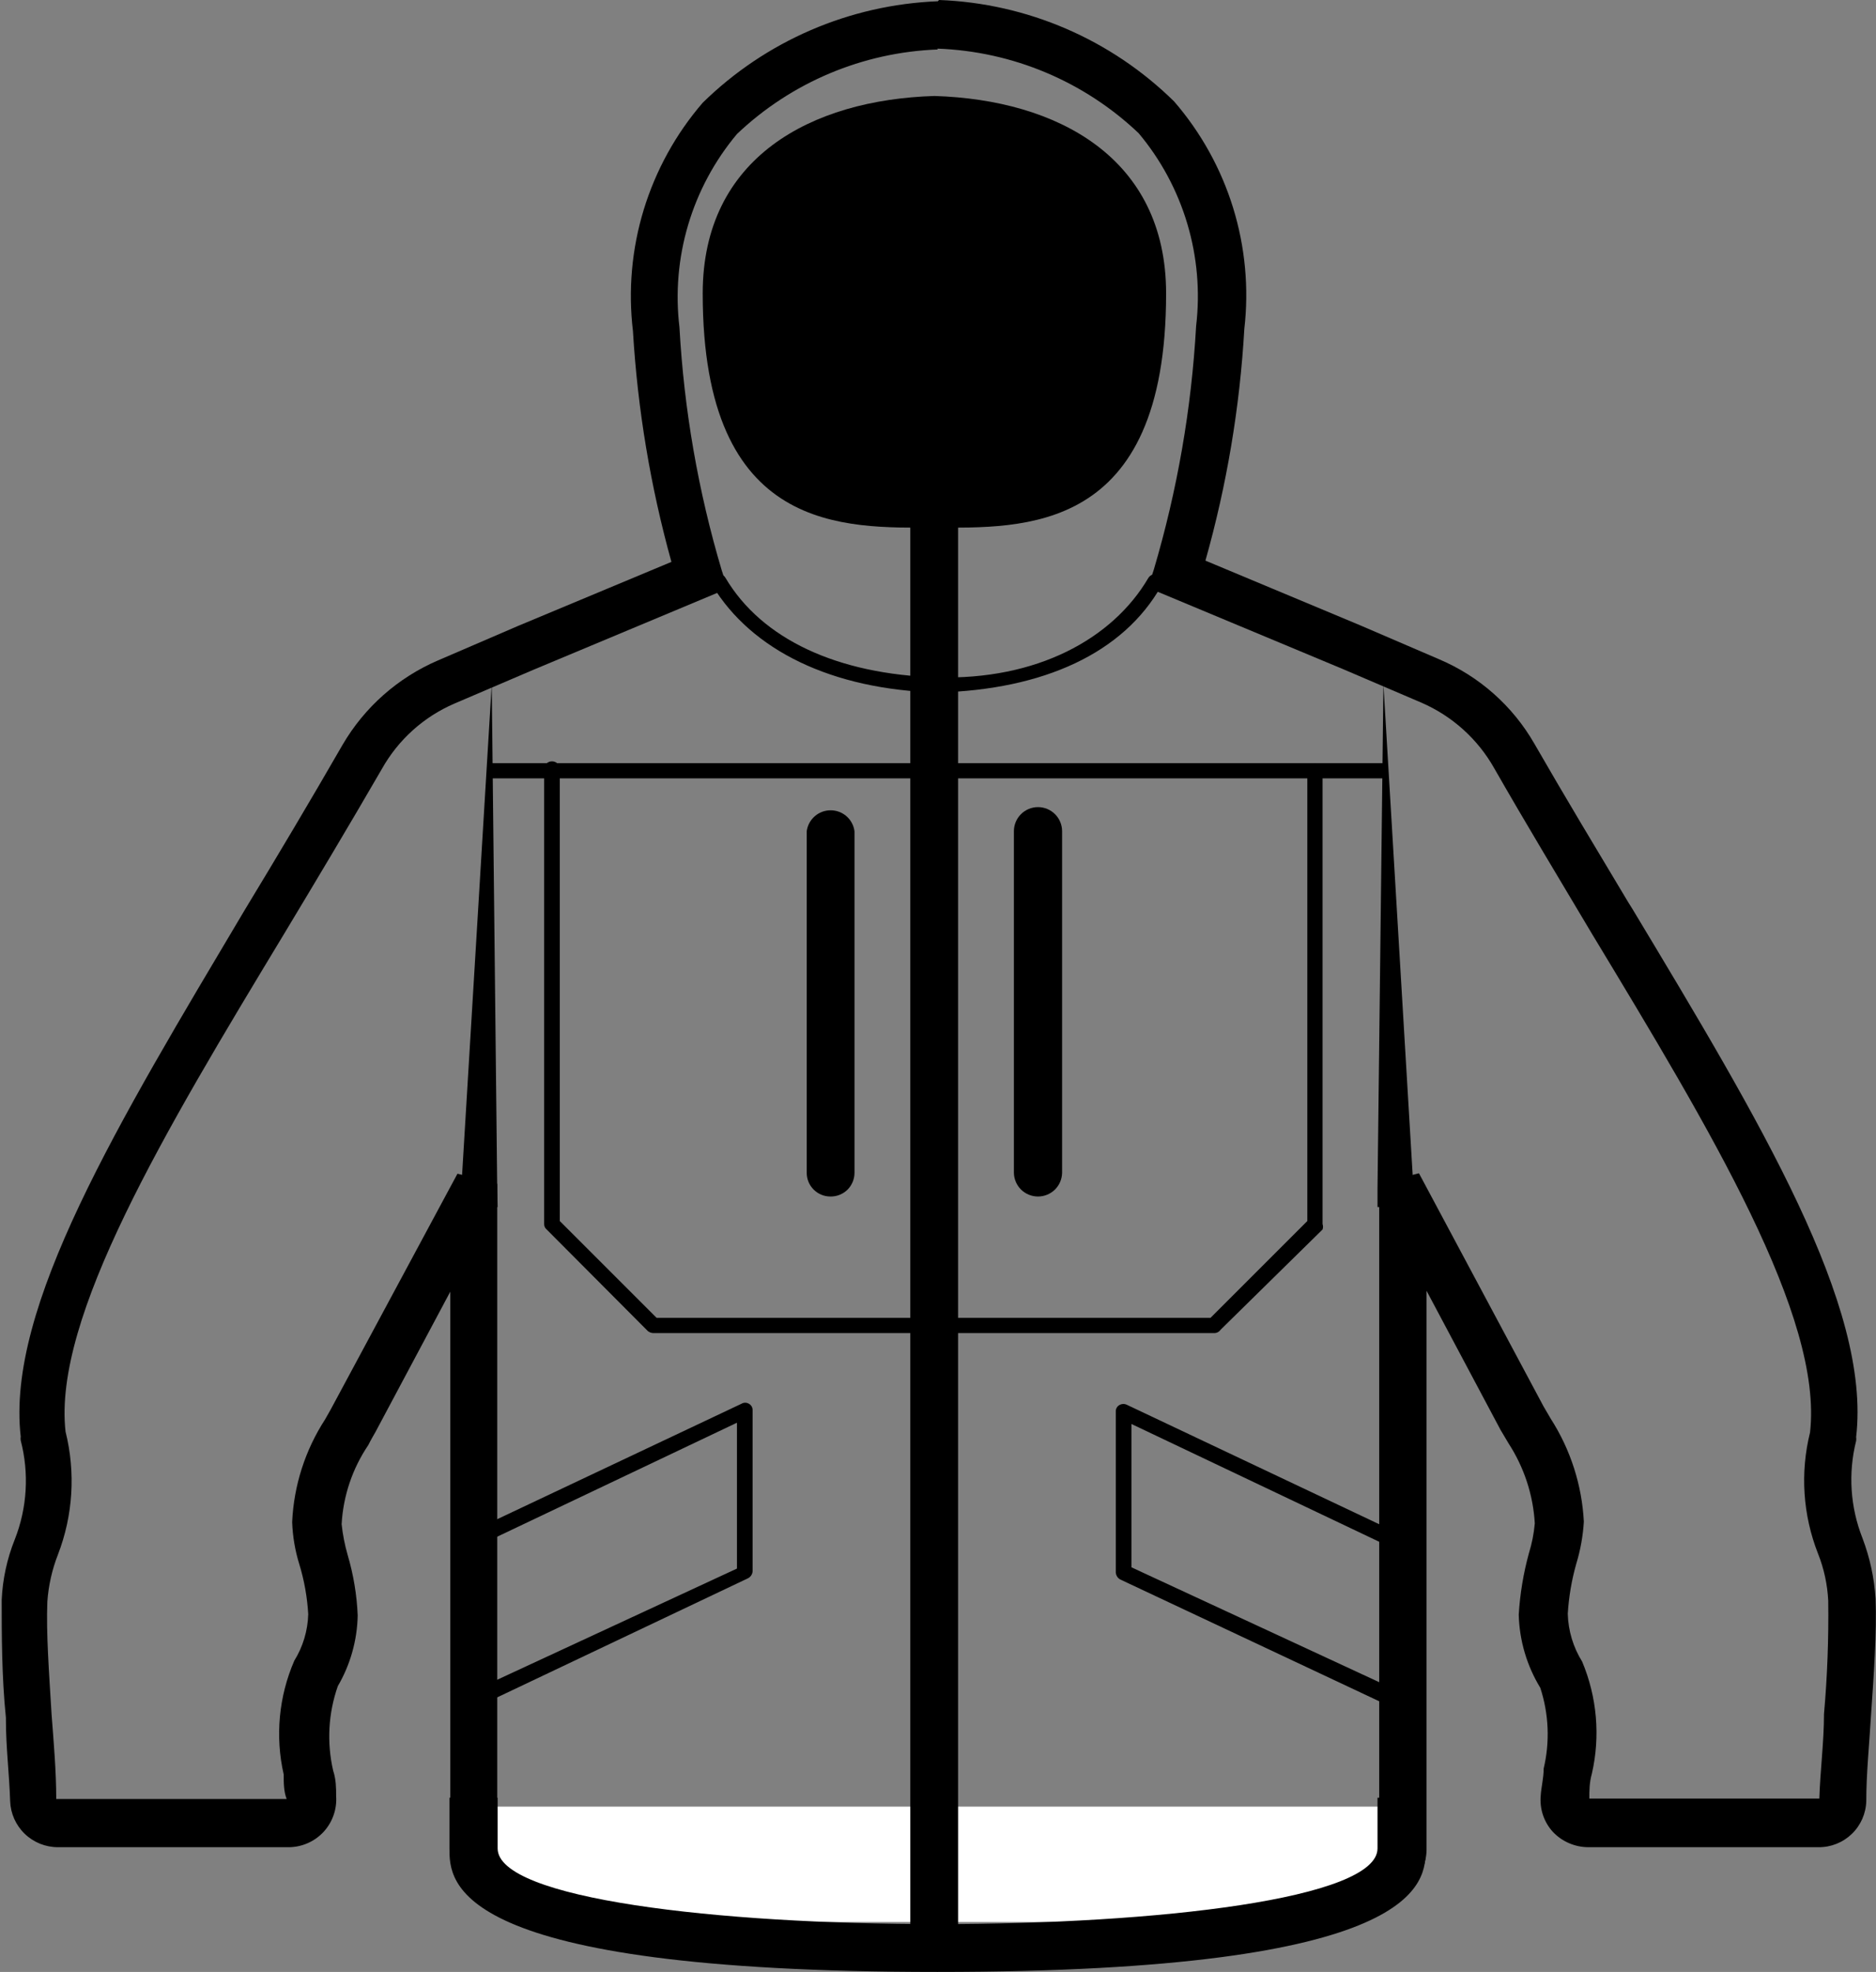
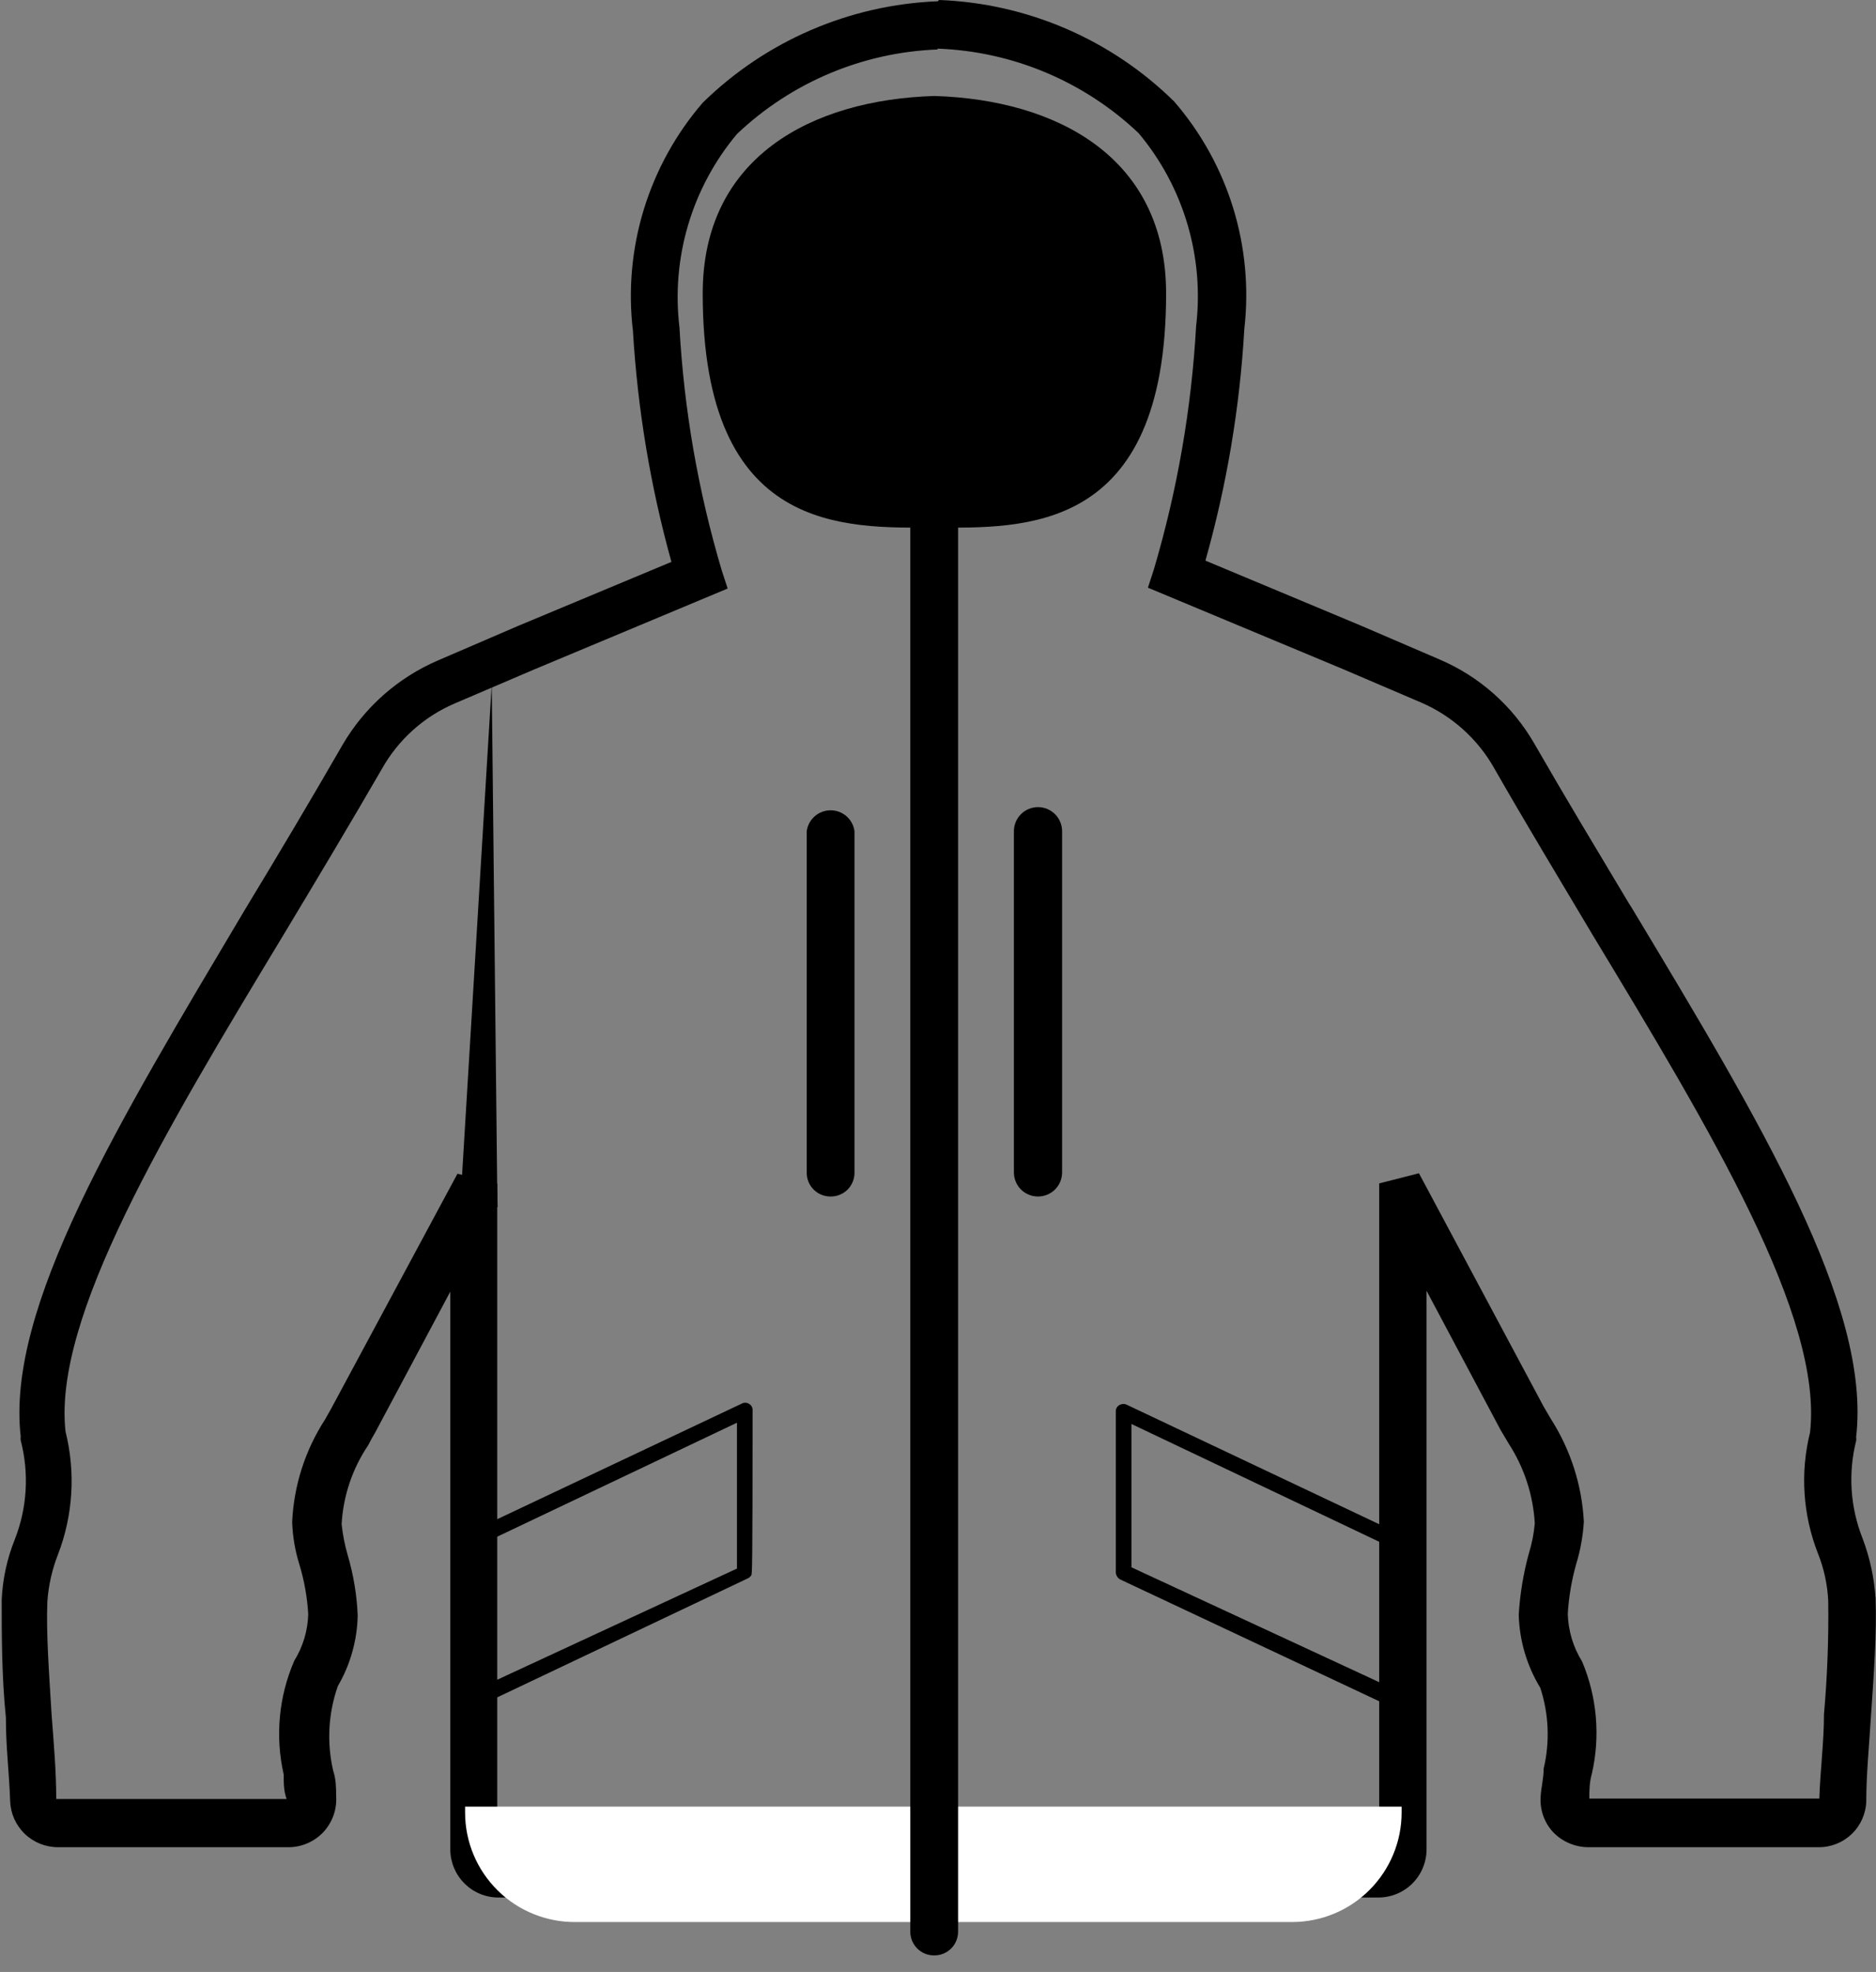
<svg xmlns="http://www.w3.org/2000/svg" fill="none" viewBox="8 6.99 44.37 46.64">
  <rect x="8" y="6.99" width="44.37" height="46.64" fill="#808080" stroke="none" />
  <g clipPath="url(#clip0)">
    <path d="M32.55 35.29C32.401 35.29 32.257 35.231 32.15 35.127C32.044 35.022 31.983 34.88 31.98 34.73V26.65C31.98 26.499 32.04 26.354 32.147 26.247C32.254 26.14 32.399 26.08 32.55 26.08C32.701 26.08 32.846 26.14 32.953 26.247C33.06 26.354 33.12 26.499 33.12 26.65V34.73C33.117 34.88 33.056 35.022 32.95 35.127C32.843 35.231 32.699 35.29 32.55 35.29Z" fill="black" />
    <path d="M27.64 35.29C27.492 35.29 27.349 35.231 27.244 35.126C27.139 35.021 27.08 34.879 27.08 34.73V26.65C27.098 26.513 27.166 26.387 27.27 26.296C27.373 26.205 27.507 26.155 27.645 26.155C27.783 26.155 27.917 26.205 28.021 26.296C28.125 26.387 28.192 26.513 28.21 26.65V34.73C28.21 34.804 28.195 34.878 28.166 34.947C28.138 35.015 28.096 35.077 28.043 35.13C27.989 35.182 27.927 35.223 27.858 35.25C27.788 35.278 27.715 35.291 27.64 35.29Z" fill="black" />
    <path d="M18.91 35.09L19.63 23.18L19.76 35.11L19.77 35.54L18.89 35.52L18.91 35.09Z" fill="black" />
-     <path d="M40.58 35.11L40.72 23.18L41.43 35.09L41.46 35.52L40.58 35.54V35.11Z" fill="black" />
    <path d="M30.17 8.14C31.948 8.204 33.641 8.915 34.93 10.14C35.456 10.767 35.847 11.495 36.081 12.28C36.315 13.064 36.386 13.888 36.29 14.7C36.181 16.652 35.845 18.585 35.29 20.46L35.15 20.89L39.75 22.81L41.62 23.61C42.347 23.926 42.951 24.47 43.34 25.16C44.1 26.49 44.9 27.81 45.66 29.09C48.47 33.74 51.12 38.14 50.81 40.87C50.573 41.823 50.64 42.827 51 43.74C51.141 44.094 51.221 44.47 51.24 44.85C51.252 45.745 51.219 46.639 51.14 47.53C51.14 48.19 51.05 48.87 51.03 49.53H45.59C45.59 49.35 45.59 49.15 45.65 48.94C45.853 48.055 45.772 47.128 45.42 46.29C45.208 45.95 45.091 45.56 45.08 45.16C45.104 44.761 45.171 44.365 45.28 43.98C45.379 43.655 45.44 43.319 45.46 42.98C45.415 42.116 45.146 41.279 44.68 40.55L44.51 40.26L41.56 34.74L40.62 34.98V50.7H19.76V34.99L18.82 34.75L15.82 40.33L15.69 40.56C15.219 41.286 14.949 42.125 14.91 42.99C14.922 43.33 14.979 43.666 15.08 43.99C15.197 44.374 15.267 44.77 15.29 45.17C15.279 45.56 15.165 45.939 14.96 46.27C14.593 47.117 14.505 48.06 14.71 48.96C14.71 49.16 14.71 49.36 14.78 49.54H9.33C9.33 48.88 9.27 48.2 9.22 47.54C9.16 46.54 9.09 45.62 9.12 44.87C9.147 44.49 9.231 44.115 9.37 43.76C9.728 42.832 9.791 41.816 9.55 40.85C9.25 38.16 11.89 33.76 14.7 29.11C15.47 27.83 16.26 26.51 17.03 25.18C17.417 24.488 18.022 23.943 18.75 23.63L20.62 22.83L25.21 20.91L25.07 20.48C24.513 18.609 24.178 16.679 24.07 14.73C23.972 13.916 24.043 13.09 24.277 12.304C24.511 11.518 24.903 10.789 25.43 10.16C26.717 8.937 28.406 8.226 30.18 8.16L30.17 8.14ZM30.18 7.02C28.093 7.102 26.111 7.958 24.62 9.42C23.985 10.156 23.511 11.017 23.226 11.947C22.942 12.876 22.855 13.855 22.97 14.82C23.08 16.667 23.385 18.497 23.88 20.28L20.24 21.8L18.36 22.61C17.412 23.017 16.619 23.718 16.1 24.61C15.34 25.93 14.56 27.24 13.79 28.51C10.79 33.56 8.14 37.91 8.49 40.97C8.485 41 8.485 41.03 8.49 41.06C8.692 41.835 8.643 42.655 8.35 43.4C8.167 43.856 8.062 44.34 8.04 44.83C8.04 45.64 8.04 46.65 8.14 47.62V47.68C8.14 48.31 8.22 48.96 8.24 49.59C8.25 49.883 8.374 50.16 8.585 50.364C8.796 50.567 9.077 50.68 9.37 50.68H14.82C14.975 50.681 15.129 50.649 15.272 50.587C15.414 50.526 15.543 50.435 15.649 50.322C15.755 50.208 15.836 50.074 15.888 49.927C15.94 49.781 15.961 49.625 15.95 49.47C15.95 49.29 15.95 49.08 15.88 48.87C15.726 48.207 15.764 47.513 15.99 46.87C16.286 46.363 16.448 45.788 16.46 45.2C16.44 44.712 16.359 44.228 16.22 43.76C16.153 43.525 16.106 43.284 16.08 43.04C16.117 42.371 16.335 41.725 16.71 41.17C16.78 41.03 16.83 40.95 16.88 40.86L18.65 37.54V50.74C18.653 51.039 18.773 51.325 18.984 51.536C19.195 51.748 19.481 51.868 19.78 51.87H40.6C40.901 51.87 41.189 51.752 41.403 51.54C41.616 51.328 41.737 51.041 41.74 50.74V37.52L43.49 40.81L43.68 41.13C44.047 41.696 44.261 42.347 44.3 43.02C44.279 43.261 44.232 43.499 44.16 43.73C44.03 44.204 43.95 44.69 43.92 45.18C43.936 45.792 44.112 46.388 44.43 46.91C44.632 47.527 44.66 48.188 44.51 48.82C44.51 49.05 44.45 49.27 44.44 49.46C44.426 49.616 44.444 49.773 44.494 49.921C44.544 50.069 44.624 50.205 44.73 50.32C44.838 50.434 44.969 50.525 45.113 50.586C45.258 50.648 45.413 50.68 45.57 50.68H51.01C51.304 50.683 51.587 50.57 51.798 50.366C52.009 50.163 52.132 49.884 52.14 49.59C52.14 48.94 52.21 48.27 52.25 47.59C52.32 46.59 52.39 45.59 52.36 44.8C52.329 44.311 52.224 43.829 52.05 43.37C51.761 42.638 51.708 41.834 51.9 41.07C51.905 41.04 51.905 41.01 51.9 40.98C52.26 37.88 49.64 33.53 46.61 28.49L46.51 28.33C45.78 27.11 45.02 25.85 44.29 24.58C43.776 23.684 42.982 22.982 42.03 22.58L40.17 21.78L36.51 20.25C37.015 18.462 37.324 16.625 37.43 14.77C37.541 13.807 37.45 12.832 37.165 11.906C36.879 10.98 36.404 10.123 35.77 9.39C34.281 7.924 32.298 7.068 30.21 6.99L30.18 7.02Z" fill="black" />
    <path d="M19 49.72H41.15V49.86C41.15 50.547 40.877 51.205 40.391 51.691C39.906 52.177 39.247 52.45 38.56 52.45H21.63C21.287 52.455 20.945 52.392 20.627 52.264C20.308 52.136 20.017 51.947 19.773 51.705C19.528 51.464 19.334 51.177 19.201 50.86C19.068 50.543 19 50.203 19 49.86V49.72Z" fill="white" />
-     <path d="M40.58 49.51V50.71C40.58 51.9 35.38 52.5 30.17 52.5C24.96 52.5 19.77 51.9 19.77 50.71V49.51H18.63V50.71C18.63 51.51 18.63 53.63 30.17 53.63C41.71 53.63 41.72 51.51 41.72 50.71V49.51H40.58Z" fill="black" />
    <path d="M35.58 13.93C35.58 19.64 32.2 19.47 30.1 19.47C28 19.47 24.62 19.64 24.62 13.93C24.62 10.72 27.18 9.35 30.1 9.26C33.01 9.35 35.58 10.72 35.58 13.93Z" fill="black" />
-     <path d="M30.18 23.37C27.67 23.3 25.78 22.37 24.85 20.84C24.827 20.799 24.82 20.75 24.831 20.704C24.843 20.657 24.871 20.617 24.91 20.59C24.931 20.578 24.954 20.57 24.978 20.567C25.002 20.564 25.027 20.566 25.05 20.572C25.073 20.579 25.095 20.59 25.114 20.605C25.133 20.62 25.149 20.639 25.16 20.66C26.02 22.11 27.81 22.94 30.16 23.01C32.51 23.08 34.31 22.11 35.16 20.66C35.185 20.619 35.225 20.589 35.271 20.576C35.318 20.563 35.367 20.568 35.41 20.59C35.45 20.617 35.478 20.657 35.489 20.704C35.5 20.75 35.493 20.799 35.47 20.84C34.57 22.44 32.68 23.3 30.18 23.37Z" fill="black" />
-     <path d="M19.04 47.44C18.995 47.447 18.949 47.436 18.912 47.411C18.874 47.385 18.848 47.346 18.837 47.302C18.827 47.258 18.834 47.211 18.857 47.172C18.88 47.132 18.917 47.103 18.96 47.09L25.43 44.09V40.64L19.12 43.64C19.075 43.658 19.024 43.659 18.978 43.642C18.932 43.626 18.893 43.593 18.87 43.55C18.852 43.504 18.851 43.454 18.868 43.408C18.884 43.362 18.917 43.323 18.96 43.3L25.54 40.19C25.566 40.175 25.595 40.167 25.625 40.167C25.655 40.167 25.684 40.175 25.71 40.19C25.739 40.205 25.763 40.228 25.779 40.257C25.794 40.285 25.802 40.317 25.8 40.35V44.15C25.799 44.185 25.788 44.22 25.768 44.25C25.749 44.28 25.722 44.304 25.69 44.32L19.12 47.44C19.094 47.449 19.066 47.449 19.04 47.44Z" fill="black" />
+     <path d="M19.04 47.44C18.995 47.447 18.949 47.436 18.912 47.411C18.874 47.385 18.848 47.346 18.837 47.302C18.827 47.258 18.834 47.211 18.857 47.172C18.88 47.132 18.917 47.103 18.96 47.09L25.43 44.09V40.64L19.12 43.64C19.075 43.658 19.024 43.659 18.978 43.642C18.932 43.626 18.893 43.593 18.87 43.55C18.852 43.504 18.851 43.454 18.868 43.408C18.884 43.362 18.917 43.323 18.96 43.3L25.54 40.19C25.566 40.175 25.595 40.167 25.625 40.167C25.655 40.167 25.684 40.175 25.71 40.19C25.739 40.205 25.763 40.228 25.779 40.257C25.794 40.285 25.802 40.317 25.8 40.35C25.799 44.185 25.788 44.22 25.768 44.25C25.749 44.28 25.722 44.304 25.69 44.32L19.12 47.44C19.094 47.449 19.066 47.449 19.04 47.44Z" fill="black" />
    <path d="M41.15 47.44C41.124 47.448 41.096 47.448 41.07 47.44L34.5 44.35C34.468 44.334 34.441 44.31 34.422 44.28C34.403 44.25 34.392 44.215 34.39 44.18V40.38C34.388 40.347 34.395 40.315 34.411 40.287C34.427 40.258 34.451 40.235 34.48 40.22C34.508 40.205 34.538 40.197 34.57 40.197C34.601 40.197 34.632 40.205 34.66 40.22L41.23 43.33C41.253 43.34 41.274 43.354 41.291 43.372C41.308 43.39 41.322 43.412 41.33 43.435C41.339 43.459 41.342 43.484 41.34 43.509C41.339 43.533 41.332 43.558 41.32 43.58C41.298 43.625 41.26 43.659 41.213 43.676C41.167 43.693 41.115 43.691 41.07 43.67L34.76 40.67V44.06L41.23 47.06C41.253 47.068 41.273 47.082 41.291 47.099C41.308 47.116 41.321 47.137 41.33 47.16C41.338 47.182 41.342 47.206 41.34 47.231C41.338 47.255 41.331 47.279 41.32 47.3C41.311 47.339 41.29 47.374 41.259 47.399C41.228 47.424 41.19 47.439 41.15 47.44Z" fill="black" />
    <path d="M30.1 53.239C30.025 53.241 29.95 53.227 29.88 53.199C29.81 53.171 29.747 53.129 29.694 53.076C29.641 53.022 29.599 52.959 29.57 52.889C29.542 52.819 29.529 52.745 29.53 52.669V18.97C29.519 18.889 29.526 18.807 29.549 18.729C29.573 18.652 29.613 18.58 29.666 18.519C29.72 18.458 29.785 18.409 29.859 18.375C29.933 18.342 30.014 18.324 30.095 18.324C30.176 18.324 30.256 18.342 30.33 18.375C30.404 18.409 30.47 18.458 30.524 18.519C30.577 18.58 30.617 18.652 30.641 18.729C30.664 18.807 30.671 18.889 30.66 18.97V52.669C30.661 52.744 30.648 52.818 30.62 52.887C30.593 52.956 30.552 53.019 30.5 53.072C30.447 53.125 30.385 53.167 30.317 53.196C30.248 53.225 30.174 53.24 30.1 53.239Z" fill="black" />
-     <path d="M40.79 25.04H19.6V25.4H40.79V25.04Z" fill="black" />
-     <path d="M36.7 38.52H23.45C23.402 38.519 23.357 38.501 23.32 38.47L20.93 36.07C20.911 36.055 20.895 36.035 20.885 36.013C20.875 35.99 20.869 35.965 20.87 35.94V25.23C20.864 25.203 20.864 25.174 20.87 25.146C20.876 25.118 20.889 25.091 20.906 25.069C20.924 25.047 20.947 25.028 20.973 25.016C20.998 25.003 21.027 24.997 21.055 24.997C21.084 24.997 21.112 25.003 21.138 25.016C21.164 25.028 21.186 25.047 21.204 25.069C21.222 25.091 21.234 25.118 21.241 25.146C21.247 25.174 21.247 25.203 21.24 25.23V35.87L23.53 38.16H36.63L38.92 35.87V25.23C38.92 25.183 38.939 25.137 38.973 25.103C39.007 25.069 39.053 25.05 39.1 25.05C39.148 25.05 39.194 25.069 39.227 25.103C39.261 25.137 39.28 25.183 39.28 25.23V35.94C39.295 35.982 39.295 36.028 39.28 36.07L36.87 38.44C36.851 38.467 36.826 38.489 36.796 38.503C36.766 38.517 36.733 38.523 36.7 38.52Z" fill="black" />
  </g>
  <defs>
    <clipPath id="clip0">
      <rect width="44.34" height="46.62" fill="white" transform="translate(8 7)" />
    </clipPath>
  </defs>
</svg>